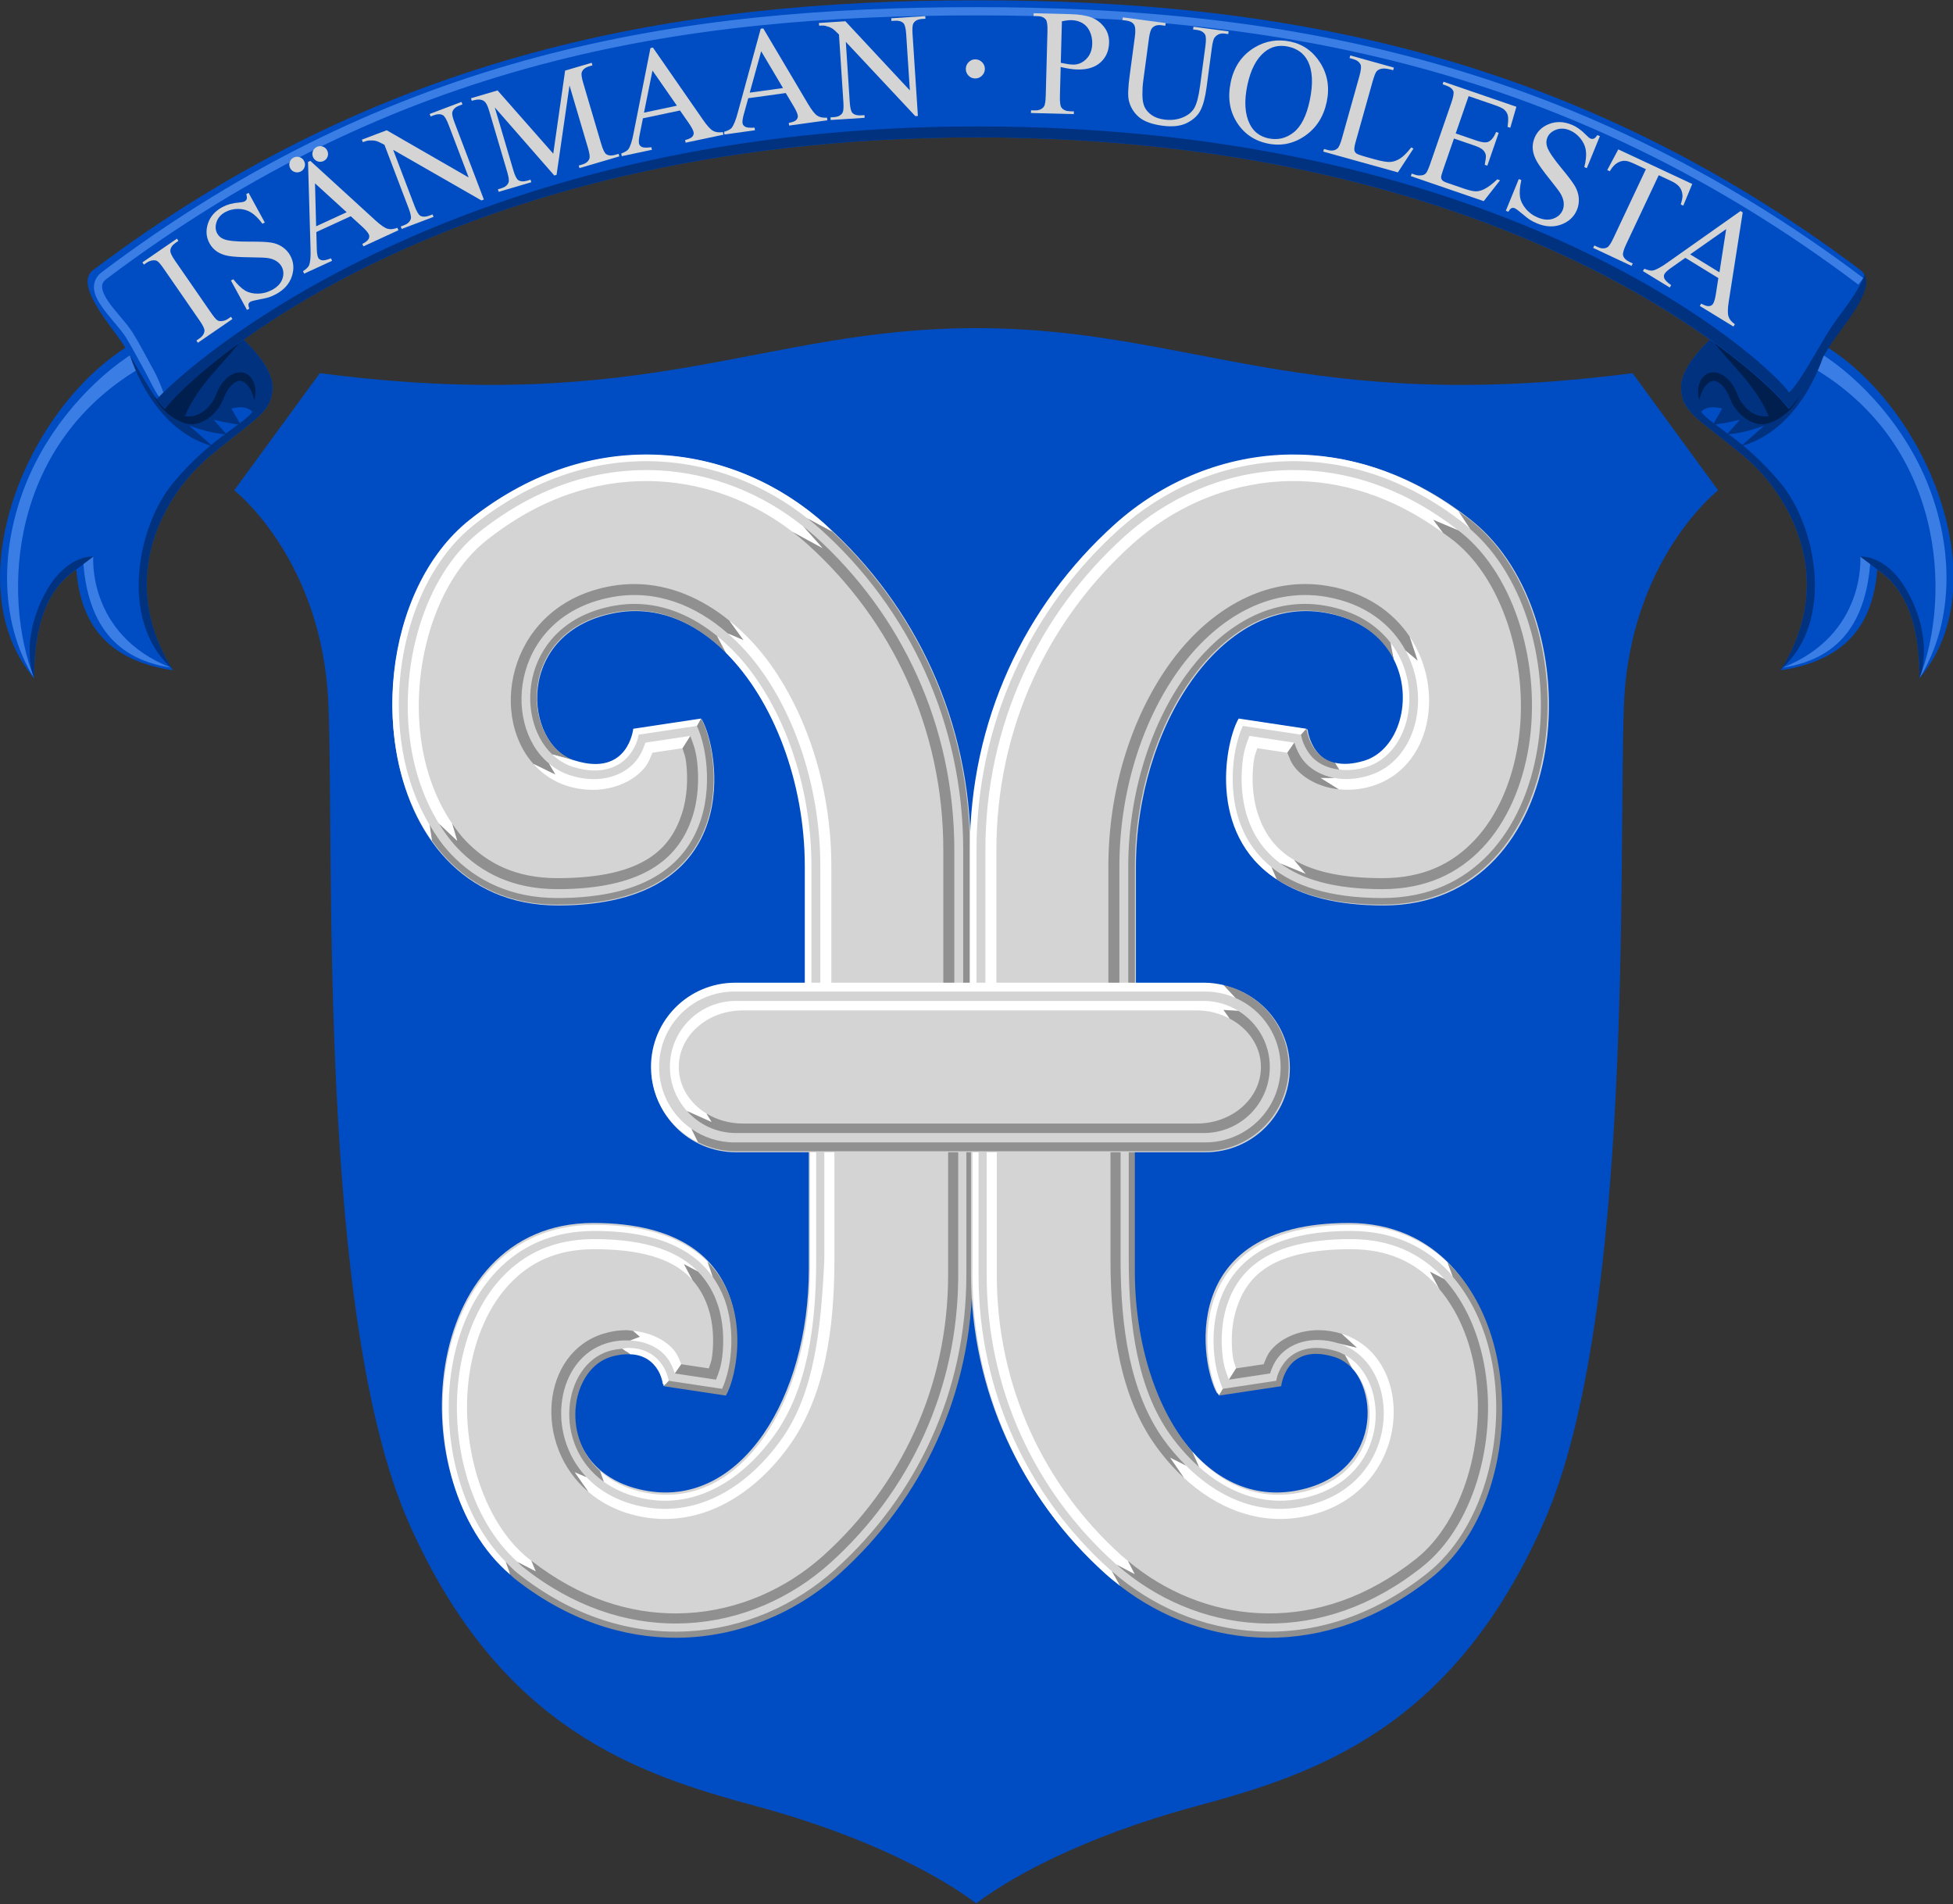
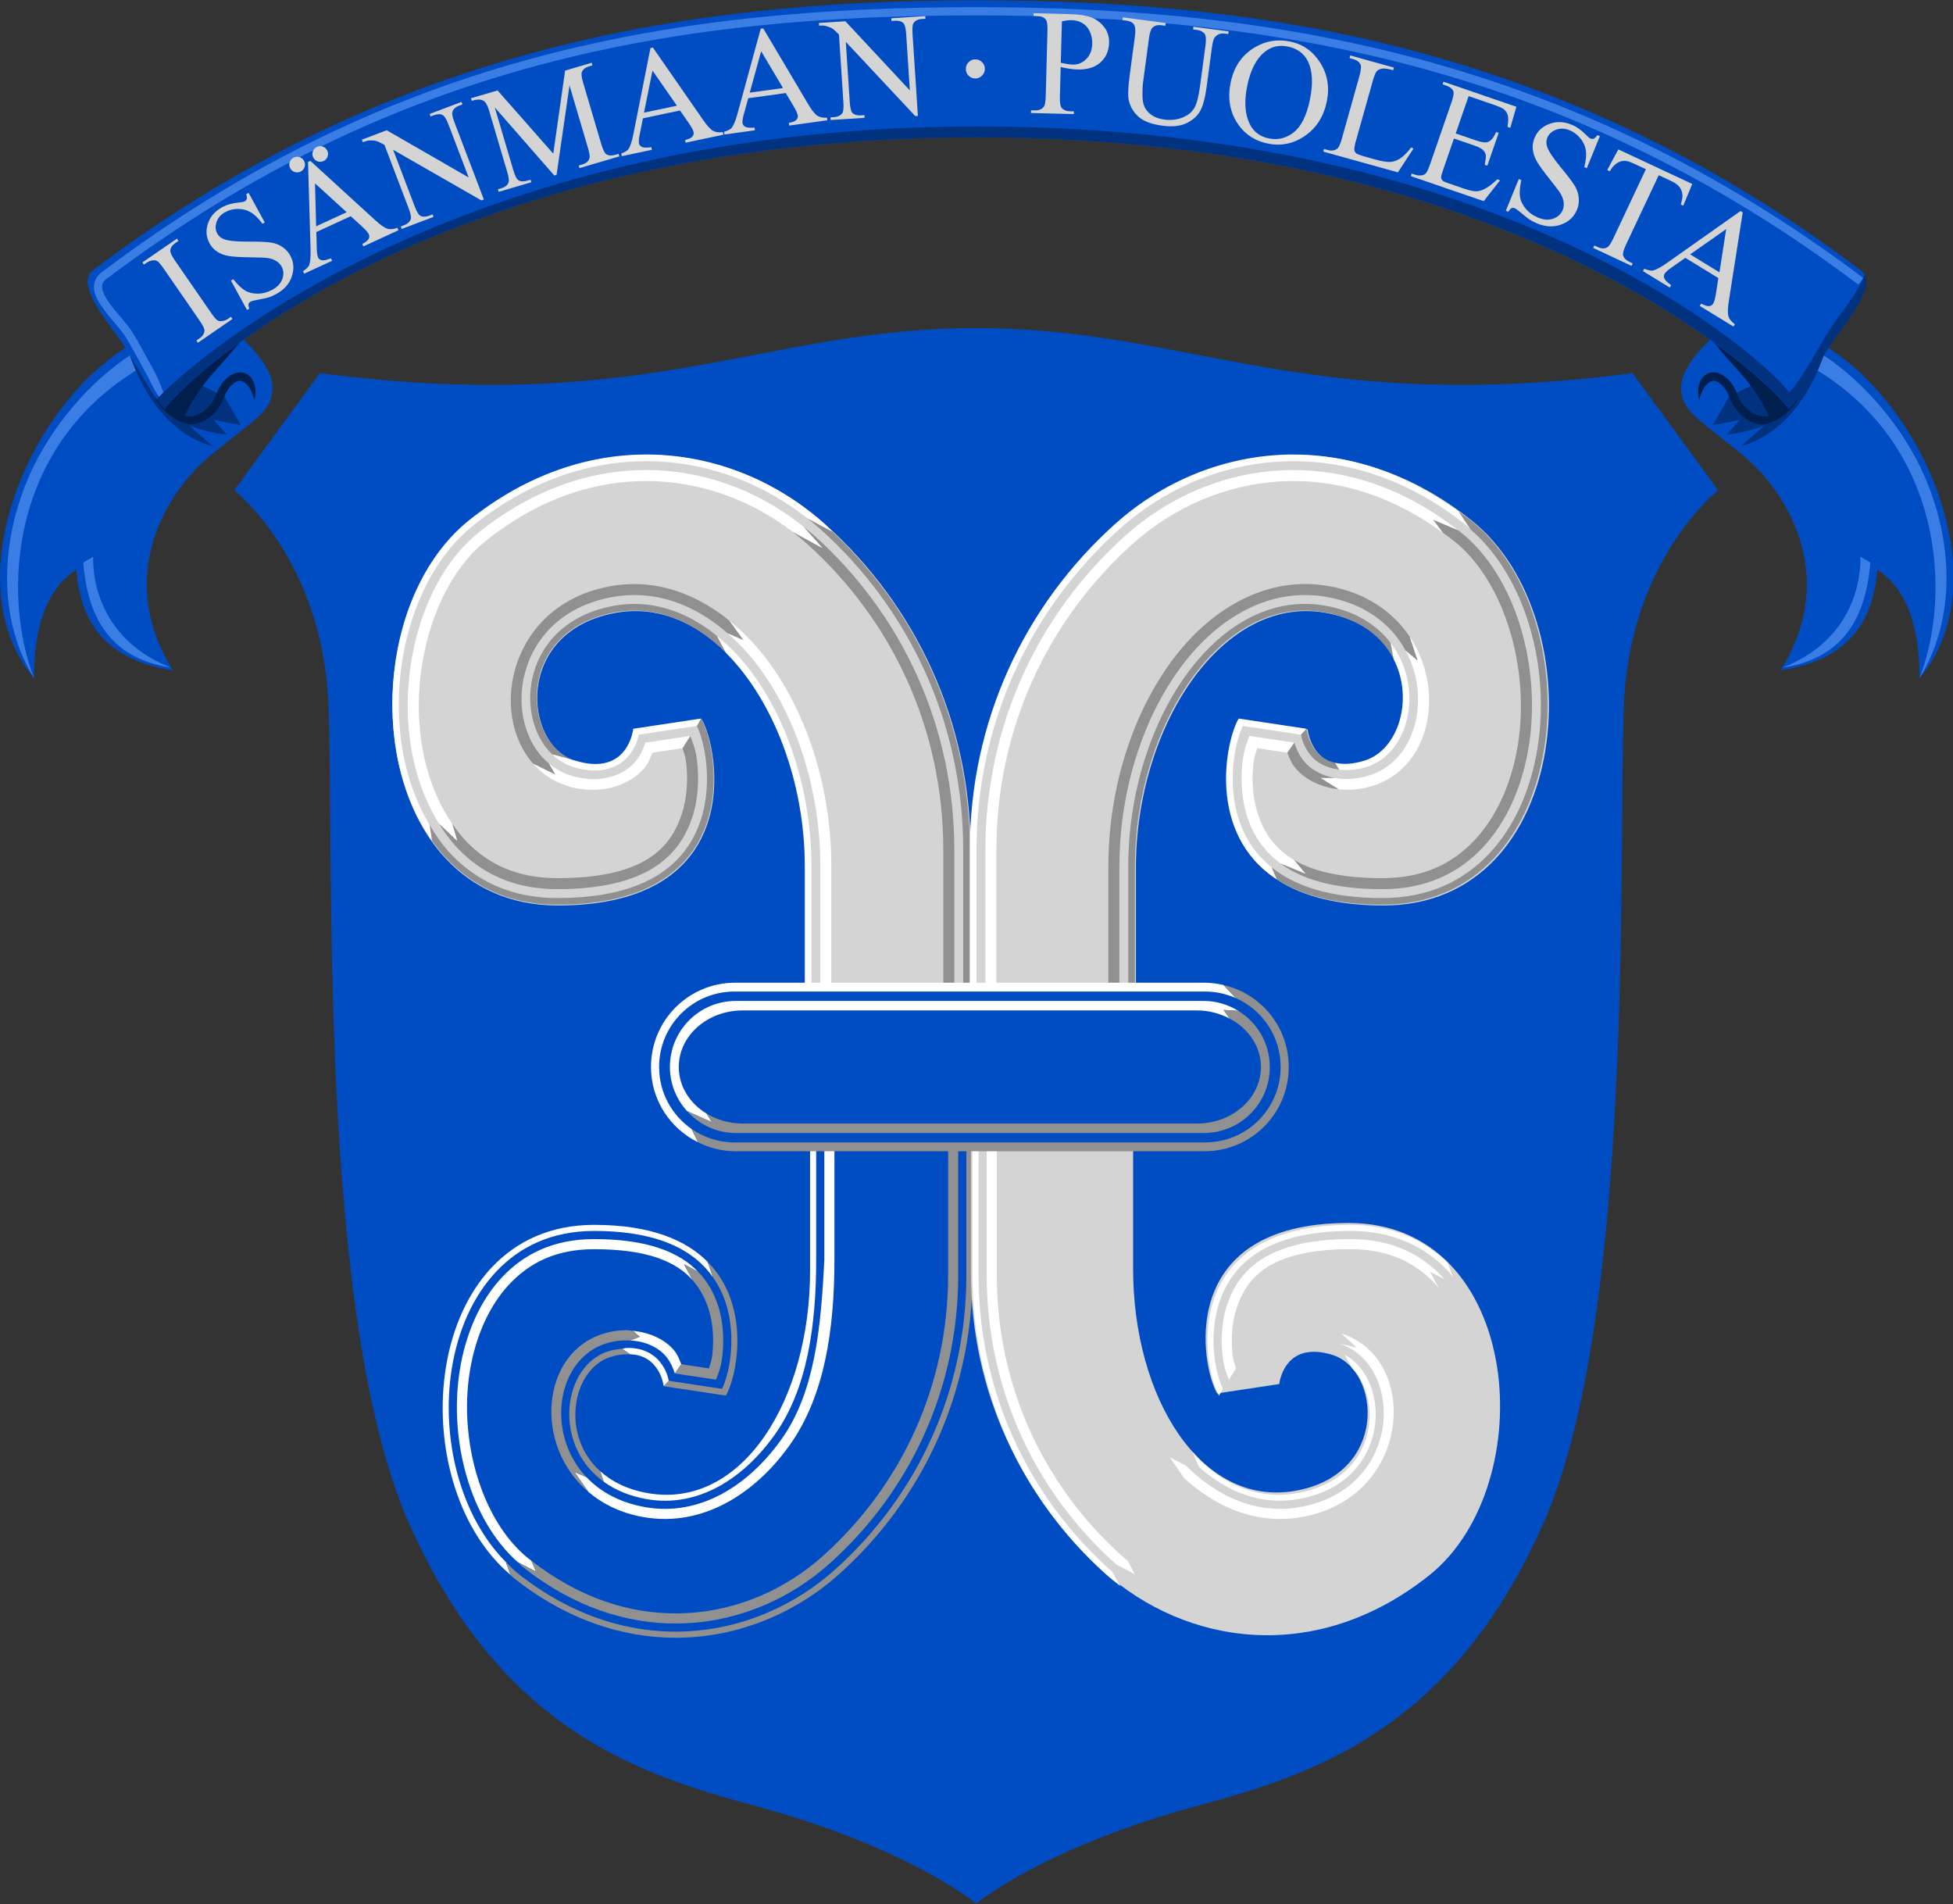
<svg xmlns="http://www.w3.org/2000/svg" xmlns:ns1="http://sodipodi.sourceforge.net/DTD/sodipodi-0.dtd" xmlns:ns2="http://www.inkscape.org/namespaces/inkscape" xmlns:xlink="http://www.w3.org/1999/xlink" width="711.752" height="693.811" viewBox="0 0 188.318 183.571" version="1.1" id="svg8" ns1:docname="paasikivi.svg" ns2:version="1.0 (4035a4fb49, 2020-05-01)">
  <rect x="0" y="0" width="188.318" height="183.571" fill="#333333" stroke="none" />
  <defs id="defs2" />
  <ns1:namedview ns2:snap-global="false" ns2:snap-smooth-nodes="true" ns2:lockguides="true" ns2:snap-others="false" id="base" pagecolor="#ffffff" bordercolor="#666666" borderopacity="1.0" ns2:pageopacity="0.0" ns2:pageshadow="2" ns2:zoom="0.4567468" ns2:cx="99.889512" ns2:cy="374.87117" ns2:document-units="px" ns2:current-layer="layer1" ns2:document-rotation="0" showgrid="false" units="px" ns2:window-width="1920" ns2:window-height="1017" ns2:window-x="-8" ns2:window-y="-8" ns2:window-maximized="1" ns2:showpageshadow="false" ns2:object-nodes="true" />
  <g ns2:label="Шар 1" ns2:groupmode="layer" id="layer1" transform="translate(8.505,11.441)">
    <g id="g1695" transform="matrix(0.905,0,0,0.905,1.847,1.968)" style="stroke-width:1.105">
      <g transform="translate(0.325)" id="g946" style="stroke-width:1.105" />
      <g style="stroke-width:2.339;stroke-miterlimit:4;stroke-dasharray:none" transform="matrix(0.375,0,0,0.375,-18.986,-62.363)" id="g3995">
        <g style="stroke-width:2.339;stroke-miterlimit:4;stroke-dasharray:none" id="g3927">
          <use style="stroke-width:2.339" height="100%" width="100%" transform="matrix(-1,0,0,1,595.31,0)" id="use2087" xlink:href="#g2065" y="0" x="0" />
          <g style="stroke-width:2.339" transform="rotate(-30,41.027,260.012)" id="g2065">
            <path ns1:nodetypes="cszccccc" id="path3929" d="m 98.542,244.784 c 0,0 7.281,16.466 2.938,23.55 -3.599,5.871 -8.327,5.017 -24.833,7.804 C 60.142,278.925 35.744,292.597 36.869,323.679 22.085,311.844 20.732,299.209 27.394,285.175 16.287,285.743 7.855,294.925 1.598,305.887 -4.966,270.288 41.439,235.476 76.679,237.605 Z" stroke-miterlimit="282" ns2:connector-curvature="0" style="fill:#004dc3;fill-opacity:1;stroke:none;stroke-width:2.339;stroke-miterlimit:4;stroke-dasharray:none" />
            <path style="fill:#3a7ee5;fill-opacity:1;stroke:none;stroke-width:2.339;stroke-miterlimit:4;stroke-dasharray:none" ns2:connector-curvature="0" stroke-miterlimit="282" d="M 75.321,239.958 C 61.554,239.781 43.615,244.9 29.414,255.216 12.79,267.293 0.938,286.096 1.598,305.887 5.309,281.233 28.782,243.908 73.886,244.644 Z M 36.725,322.696 C 22.639,311.42 23.765,297.786 30.113,284.415 l 3.292,3e-5 c 0,0 -12.545,18.292 3.321,38.281 z" id="path2139" ns1:nodetypes="csccccccc" />
            <path ns1:nodetypes="cccccccc" id="path2189" d="m 71.406,238.42 c 0,0 -6.162,22.353 7.046,35.74 l -2.785,-8.373 c 0,0 3.517,4.544 7.931,7.462 l -1.107,-5.445 c 0,0 3.321,3.211 5.933,5.089 l 0.019,-9.309 z" style="font-variation-settings:normal;opacity:1;vector-effect:none;fill:#003280;fill-opacity:1;fill-rule:evenodd;stroke:none;stroke-width:0.78;stroke-linecap:butt;stroke-linejoin:miter;stroke-miterlimit:4;stroke-dasharray:none;stroke-dashoffset:0;stroke-opacity:1;marker:none;marker-start:none;marker-mid:none;marker-end:none;stop-color:#000000;stop-opacity:1" />
-             <path ns1:nodetypes="cccccsccsccsscccs" transform="matrix(0.675,0.39,-0.39,0.675,113.518,257.812)" d="m -24.986,-4.865 -25.275,5.289 3.463,26.943 c 0,0 7.801,8.416 18.885,2.258 11.084,-6.158 13.957,-1.436 13.957,-1.436 -4.14,5.175 -15.677,9.942 -28.865,25.85 -13.189,15.908 -19.577,50 -0.859,67.26 l 0.789,1 C -64.071,88.501 -45.741,57.673 -29.197,43.994 -12.653,30.315 -6.855,28.233 -6.623,19.404 -6.343,8.752 -24.986,-4.865 -24.986,-4.865 Z M -72.414,80.896 c -2.262,0.014 -11.746,1.052 -18.719,16.805 -7.265,16.413 -2.338,27.453 -2.338,27.453 -0.08,-16.186 3.396,-31.791 15.367,-39.543 l 6.188,-4.699 c 0,0 -0.175,-0.018 -0.498,-0.016 z" style="font-variation-settings:normal;opacity:1;vector-effect:none;fill:#003280;fill-opacity:1;fill-rule:evenodd;stroke:none;stroke-width:1;stroke-linecap:butt;stroke-linejoin:miter;stroke-miterlimit:4;stroke-dasharray:none;stroke-dashoffset:0;stroke-opacity:1;marker:none;marker-start:none;marker-mid:none;marker-end:none;stop-color:#000000;stop-opacity:1" id="path2175" />
            <path ns1:nodetypes="ccccccccccc" d="m 71.191,253.871 c -0.386,5.199 2.784,11.252 6.177,12.389 3.824,1.259 8.108,-0.107 11.074,-2.675 1.537,-1.111 3.415,-2.113 5.372,-1.876 1.594,0.224 2.758,2.837 1.481,7.053 3.424,-3.561 2.773,-7.302 0.776,-8.638 -2.275,-1.503 -5.237,-0.799 -7.446,0.483 -1.608,0.885 -2.856,2.331 -4.617,2.953 -2.571,1.125 -5.905,1.209 -8.09,-0.769 8.332,-6.077 16.358,-7.067 24.537,-10.601 z" style="color:#000000;font-style:normal;font-variant:normal;font-weight:normal;font-stretch:normal;font-size:medium;line-height:normal;font-family:sans-serif;font-variant-ligatures:normal;font-variant-position:normal;font-variant-caps:normal;font-variant-numeric:normal;font-variant-alternates:normal;font-variant-east-asian:normal;font-feature-settings:normal;font-variation-settings:normal;text-indent:0;text-align:start;text-decoration:none;text-decoration-line:none;text-decoration-style:solid;text-decoration-color:#000000;letter-spacing:normal;word-spacing:normal;text-transform:none;writing-mode:lr-tb;direction:ltr;text-orientation:mixed;dominant-baseline:auto;baseline-shift:baseline;text-anchor:start;white-space:normal;shape-padding:0;shape-margin:0;inline-size:0;clip-rule:nonzero;display:inline;overflow:visible;visibility:visible;opacity:1;isolation:auto;mix-blend-mode:normal;color-interpolation:sRGB;color-interpolation-filters:linearRGB;solid-color:#000000;solid-opacity:1;vector-effect:none;fill:#001f4e;fill-opacity:1;fill-rule:nonzero;stroke:none;stroke-width:2.339;stroke-linecap:butt;stroke-linejoin:miter;stroke-miterlimit:4;stroke-dasharray:none;stroke-dashoffset:0;stroke-opacity:1;color-rendering:auto;image-rendering:auto;shape-rendering:auto;text-rendering:auto;enable-background:accumulate;stop-color:#000000;stop-opacity:1" id="path2102" />
          </g>
          <path style="fill:#004dc3;fill-opacity:1;stroke:none;stroke-width:2.339;stroke-miterlimit:4;stroke-dasharray:none" ns2:connector-curvature="0" stroke-miterlimit="282" d="m 548.838,203.601 c 5.296,4.248 -5.402,15.919 -8.727,21.125 -3.324,5.207 -9.147,16.218 -11.792,18.201 -5.748,-8.392 -77.26,-77.112 -230.664,-77.112 -153.404,0 -224.916,68.72 -230.664,77.112 C 64.346,240.943 58.523,229.932 55.199,224.726 51.875,219.519 41.176,207.849 46.472,203.601 129.399,141.095 213.252,126.874 297.655,126.874 c 84.403,0 168.256,14.221 251.183,76.727 z" id="path2116" ns1:nodetypes="czczczczc" />
          <path ns1:nodetypes="ssssscsccscccscsscs" id="path876" d="m 63.934,232.23 c -2.192,-3.973 -4.468,-8.356 -6.189,-11.053 -1.792,-2.807 -4.898,-5.879 -6.836,-8.713 -0.969,-1.417 -1.613,-2.753 -1.738,-3.783 -0.125,-1.03 0.085,-1.749 1.154,-2.607 5e-4,-4e-4 -5.01e-4,-0.002 0,-0.002 82.685,-62.312 163.054,-74.91 247.33,-74.91 84.272,0 167.787,14.164 250.479,76.492 l 1.408,-1.869 C 466.38,143.103 382.189,128.822 297.654,128.822 c -84.52,0 -165.611,12.725 -248.768,75.404 l -0.014,0.01 -0.014,0.012 c -1.578,1.266 -2.215,3.039 -2.012,4.715 0.203,1.676 1.06,3.259 2.129,4.822 2.138,3.127 5.265,6.253 6.797,8.652 1.603,2.51 3.9,6.915 6.111,10.924 1.106,2.005 3.326,7.084 5.307,8.015 0.041,-2.109 -2.162,-7.159 -3.258,-9.146 z" style="color:#000000;font-style:normal;font-variant:normal;font-weight:normal;font-stretch:normal;font-size:medium;line-height:normal;font-family:sans-serif;font-variant-ligatures:normal;font-variant-position:normal;font-variant-caps:normal;font-variant-numeric:normal;font-variant-alternates:normal;font-variant-east-asian:normal;font-feature-settings:normal;font-variation-settings:normal;text-indent:0;text-align:start;text-decoration:none;text-decoration-line:none;text-decoration-style:solid;text-decoration-color:#000000;letter-spacing:normal;word-spacing:normal;text-transform:none;writing-mode:lr-tb;direction:ltr;text-orientation:mixed;dominant-baseline:auto;baseline-shift:baseline;text-anchor:start;white-space:normal;shape-padding:0;shape-margin:0;inline-size:0;clip-rule:nonzero;display:inline;overflow:visible;visibility:visible;opacity:1;isolation:auto;mix-blend-mode:normal;color-interpolation:sRGB;color-interpolation-filters:linearRGB;solid-color:#000000;solid-opacity:1;vector-effect:none;fill:#3a7ee5;fill-opacity:1;fill-rule:nonzero;stroke:none;stroke-width:2.339;stroke-linecap:butt;stroke-linejoin:miter;stroke-miterlimit:4;stroke-dasharray:none;stroke-dashoffset:0;stroke-opacity:1;color-rendering:auto;image-rendering:auto;shape-rendering:auto;text-rendering:auto;enable-background:accumulate;stop-color:#000000;stop-opacity:1" />
          <path transform="matrix(0.78,0,0,0.78,102.706,221.861)" d="m 250,-75.842 c -181.824,0 -279.867,79.438 -298.793,99.355 1.159,1.64 2.192,2.901 2.992,3.502 7.371,-10.762 99.076,-98.889 295.801,-98.889 196.724,0 288.432,88.127 295.803,98.889 3.392,-2.544 10.858,-16.665 15.121,-23.342 3.925,-6.148 15.855,-19.317 12.422,-25.619 -2.181,6.622 -9.508,15.056 -12.422,19.619 C 556.661,4.351 549.195,18.472 545.803,21.016 538.432,10.254 445.724,-75.842 250,-75.842 Z" style="fill:#003280;fill-opacity:1;stroke:none;stroke-width:3;stroke-miterlimit:4;stroke-dasharray:none" id="path878" />
        </g>
      </g>
      <path ns1:nodetypes="cczzscszzcczc" id="path2891" d="M 22.638,24.939 13.519,37.417 c 0,0 9.418,7.345 10.037,22.829 0.619,15.485 -1.187,65.13 8.558,87.163 9.745,22.032 24.432,26.792 36.987,30.185 12.556,3.393 20.133,7.835 23.471,10.365 3.337,-2.53 10.915,-6.972 23.471,-10.365 12.556,-3.393 27.242,-8.153 36.987,-30.185 9.745,-22.032 7.94,-71.678 8.558,-87.163 0.619,-15.485 10.037,-22.829 10.037,-22.829 L 162.507,24.939 c -35.14,4.56 -47.051,-4.799 -69.935,-4.799 -22.884,0 -34.795,9.359 -69.935,4.799 z" style="font-variation-settings:normal;opacity:1;vector-effect:none;fill:#004dc3;fill-opacity:1;fill-rule:evenodd;stroke:none;stroke-width:0.292;stroke-linecap:butt;stroke-linejoin:miter;stroke-miterlimit:4;stroke-dasharray:none;stroke-dashoffset:0;stroke-opacity:1;marker:none;marker-start:none;marker-mid:none;marker-end:none;stop-color:#000000;stop-opacity:1" />
      <g id="g3174">
        <g id="g2951">
          <path ns1:nodetypes="cszsccszsscc" id="path2893" d="M 74.387,90.526 V 77.586 c 0,-15.01 -9.164,-29.021 -20.115,-27.132 -10.951,1.889 -10.014,14.097 -4.36,15.837 5.654,1.74 6.181,-3.4 6.181,-3.4 l 7.228,-1.088 c 1.813,3.021 4.998,19.853 -15.328,19.846 -20.322,-0.007 -22.53,-30.548 -9.358,-41.032 13.172,-10.484 28.314,-8.158 37.912,0.48 9.598,8.638 15.442,20.978 15.442,34.724 v 14.706 z" style="font-variation-settings:normal;opacity:1;vector-effect:none;fill:#d4d4d4;fill-opacity:1;fill-rule:evenodd;stroke:none;stroke-width:0.292;stroke-linecap:butt;stroke-linejoin:miter;stroke-miterlimit:4;stroke-dasharray:none;stroke-dashoffset:0;stroke-opacity:1;marker:none;marker-start:none;marker-mid:none;marker-end:none;stop-color:#000000;stop-opacity:1" />
          <path id="path2927" style="font-variation-settings:normal;opacity:1;vector-effect:none;fill:#909090;fill-opacity:1;fill-rule:evenodd;stroke:none;stroke-width:1;stroke-linecap:butt;stroke-linejoin:miter;stroke-miterlimit:4;stroke-dasharray:none;stroke-dashoffset:0;stroke-opacity:1;marker:none;marker-start:none;marker-mid:none;marker-end:none;stop-color:#000000;stop-opacity:1" d="m 294.441,188.975 c 1.693,1.335 3.375,2.684 4.979,4.127 32.35,29.115 52.033,70.664 52.033,117.01 v 50.318 h 2.426 v -50.318 c 0,-45.699 -18.985,-86.754 -50.18,-116.164 z m -1.426,3.02 7.068,7.926 -11.025,-5.992 c 1.891,1.452 3.735,2.969 5.51,4.566 30.885,27.797 49.627,67.327 49.627,111.617 v 50.453 h 4.016 v -50.453 c 0,-45.428 -19.261,-86.077 -50.957,-114.604 -1.365,-1.229 -2.806,-2.366 -4.238,-3.514 z m -61.014,21.08 c -2.895,-0.038 -5.838,0.189 -8.82,0.703 -37.193,6.417 -45.194,46.387 -28.549,64.92 l 8.076,3.934 -2.375,-4.053 c -17.721,-14.663 -13.272,-54.494 23.529,-60.844 15.46,-2.667 29.878,2.971 41.74,13.385 l 5.744,2.463 -5.189,-7.137 c -9.964,-8.091 -21.609,-13.208 -34.156,-13.371 z m -0.033,7.248 c -2.486,-0.029 -5.007,0.167 -7.559,0.607 -34.025,5.871 -37.241,40.677 -22.926,54.289 l 8.424,2.287 c -19.347,-5.953 -22.55,-47.722 14.92,-54.188 14.882,-2.568 28.756,3.537 40.127,14.939 l -3.309,-6.227 c -8.824,-7.211 -18.907,-11.582 -29.678,-11.709 z m 23.818,41.824 -1.518,2.682 c 1.172,2.496 2.639,6.891 3.309,12.578 0.775,6.577 0.54,14.412 -1.912,21.818 -4.904,14.813 -18.222,28.414 -52.326,28.402 -16.775,-0.006 -29.542,-6.225 -38.908,-16.145 -2.955,-3.129 -5.44,-6.742 -7.705,-10.547 l 0.865,5.762 c 9.961,13.961 25.045,23.346 45.748,23.354 69.549,0.025 58.649,-57.568 52.447,-67.904 z m -3.936,6.332 -2.848,4.482 c 0.593,1.994 1.047,2.557 1.369,5.293 0.678,5.753 0.424,12.592 -1.596,18.693 -4.04,12.203 -13.33,23.435 -45.432,23.424 -14.959,-0.005 -25.518,-5.264 -33.641,-13.867 -1.735,-1.838 -3.282,-3.926 -4.768,-6.084 l 1.875,6.305 -6.703,-6.34 c 1.994,3.203 4.174,6.222 6.676,8.871 8.811,9.332 20.591,15.125 36.555,15.131 33.21,0.012 44.728,-12.536 49.246,-26.184 2.259,-6.824 2.503,-14.207 1.771,-20.416 -0.535,-4.542 -1.615,-6.983 -2.506,-9.309 z" transform="matrix(0.292,0,0,0.292,-11.436,-14.812)" />
          <path id="path3042" style="font-variation-settings:normal;opacity:1;vector-effect:none;fill:#ffffff;fill-opacity:1;fill-rule:evenodd;stroke:none;stroke-width:1;stroke-linecap:butt;stroke-linejoin:miter;stroke-miterlimit:4;stroke-dasharray:none;stroke-dashoffset:0;stroke-opacity:1;marker:none;marker-start:none;marker-mid:none;marker-end:none;stop-color:#000000;stop-opacity:1" d="m 236.496,165.812 c -21.441,-0.156 -44.049,7.029 -65.176,23.844 -31.651,25.192 -37.223,84.111 -13.729,117.041 l -0.865,-5.762 c -4.914,-8.256 -8.326,-17.805 -9.977,-28.02 -4.823,-29.845 4.498,-64.178 26.082,-81.357 22.112,-17.599 45.706,-24.358 67.811,-23.189 19.893,1.052 38.571,8.599 53.799,20.605 l 9.258,4.973 c -0.911,-0.859 -1.724,-1.81 -2.656,-2.648 -17.447,-15.702 -40.247,-25.309 -64.547,-25.486 z m -0.041,5.668 c -20.147,-0.155 -41.405,6.539 -61.605,22.617 -20.316,16.17 -29.558,49.473 -24.9,78.297 1.668,10.32 5.132,19.912 10.16,27.99 l 6.703,6.34 -1.875,-6.305 c -5.468,-7.946 -9.272,-17.832 -11.023,-28.668 -4.453,-27.558 4.691,-59.594 23.436,-74.514 19.545,-15.556 39.844,-21.897 59.074,-21.742 1.282,0.01 2.56,0.05 3.832,0.117 17.921,0.948 34.863,7.608 48.803,18.314 l 11.025,5.992 -7.068,-7.926 c -14.834,-11.885 -33.102,-19.362 -52.547,-20.391 -1.333,-0.07 -2.671,-0.113 -4.014,-0.123 z m 29.703,54.965 5.189,7.137 -5.744,-2.463 c 4.488,3.94 8.642,8.505 12.303,13.648 13.335,18.738 21.412,44.551 21.412,71.385 v 44.412 h 4.018 v -44.412 c 0,-27.651 -8.25,-54.165 -22.16,-73.711 -4.346,-6.107 -9.445,-11.471 -15.018,-15.996 z m -4.512,5.586 3.309,6.227 c 17.259,17.306 28.697,46.933 28.697,77.895 v 44.277 h 2.426 v -44.277 c 0,-26.174 -7.939,-51.423 -20.811,-69.508 -4.041,-5.678 -8.651,-10.552 -13.621,-14.613 z m -5.859,30.115 -24.73,3.725 c 0,0 -1.802,17.588 -21.148,11.635 l -8.424,-2.287 c 2.186,2.079 4.751,3.695 7.709,4.605 10.336,3.18 17.081,-0.102 20.457,-4.402 2.319,-2.953 3.055,-5.631 3.414,-7.398 l 21.205,-3.195 z m -3.936,6.332 -16.361,2.459 c -0.657,1.964 -1.521,4.226 -3.293,6.482 -4.055,5.164 -12.733,8.958 -23.953,5.506 -3.009,-0.926 -5.621,-2.454 -7.91,-4.348 l 2.375,4.053 -8.076,-3.934 c 3.246,3.614 7.334,6.497 12.43,8.064 12.316,3.789 23.394,-0.629 28.289,-6.863 1.46,-1.86 1.912,-3.519 2.686,-5.285 l 10.967,-1.652 z" transform="matrix(0.292,0,0,0.292,-11.436,-14.812)" />
        </g>
        <g id="g2947">
          <path style="font-variation-settings:normal;opacity:1;vector-effect:none;fill:#d4d4d4;fill-opacity:1;fill-rule:evenodd;stroke:none;stroke-width:0.292;stroke-linecap:butt;stroke-linejoin:miter;stroke-miterlimit:4;stroke-dasharray:none;stroke-dashoffset:0;stroke-opacity:1;marker:none;marker-start:none;marker-mid:none;marker-end:none;stop-color:#000000;stop-opacity:1" d="M 109.59,90.526 V 77.586 c 0,-15.01 9.164,-29.021 20.115,-27.132 10.951,1.889 10.014,14.097 4.36,15.837 -5.654,1.74 -6.181,-3.4 -6.181,-3.4 l -7.228,-1.088 c -1.813,3.021 -4.998,19.853 15.328,19.846 20.322,-0.007 22.53,-30.548 9.358,-41.032 -13.172,-10.484 -28.314,-8.158 -37.912,0.48 -9.598,8.638 -15.442,20.978 -15.442,34.724 v 14.706 z" id="path2941" ns1:nodetypes="cszsccszsscc" />
          <path id="path2943" style="font-variation-settings:normal;opacity:1;vector-effect:none;fill:#ffffff;fill-opacity:1;fill-rule:evenodd;stroke:none;stroke-width:1;stroke-linecap:butt;stroke-linejoin:miter;stroke-miterlimit:4;stroke-dasharray:none;stroke-dashoffset:0;stroke-opacity:1;marker:none;marker-start:none;marker-mid:none;marker-end:none;stop-color:#000000;stop-opacity:1" d="m 471.262,165.812 c -24.299,0.177 -47.1,9.784 -64.547,25.486 -32.841,29.557 -52.836,71.778 -52.836,118.812 v 50.318 h 2.426 v -50.318 c 0,-46.346 19.683,-87.894 52.033,-117.01 16.029,-14.426 36.673,-23.563 58.777,-24.732 22.104,-1.169 45.699,5.59 67.811,23.189 0.574,0.457 1.043,1.052 1.6,1.533 l -4.309,-6.531 C 512.313,172.035 491.286,165.666 471.262,165.812 Z m 0.041,5.668 c -1.343,0.01 -2.681,0.053 -4.014,0.123 -21.322,1.128 -41.278,9.948 -56.785,23.904 -31.696,28.526 -50.957,69.176 -50.957,114.604 v 50.453 h 4.016 v -50.453 c 0,-44.29 18.742,-83.82 49.627,-111.617 14.86,-13.374 33.96,-21.805 54.312,-22.881 1.272,-0.067 2.55,-0.107 3.832,-0.117 17.972,-0.145 36.871,5.491 55.223,18.914 l -3.564,-4.754 9.064,3.816 C 512.109,177.877 491.168,171.327 471.303,171.48 Z m 43.023,60.736 2.918,8.754 -4.395,-3.691 c 9.51,17.393 3.796,40.375 -13.336,45.646 -4.717,1.451 -8.948,1.572 -12.611,0.898 l -5.098,-0.023 6.639,4.15 c 3.798,0.412 7.938,0.138 12.252,-1.189 21.451,-6.6 26.793,-34.953 13.631,-54.545 z m -6.951,2.262 1.084,5.893 c 7.556,14.56 1.877,33.293 -10.609,37.135 -4.502,1.385 -7.973,1.411 -10.773,0.766 l 1.564,2.488 c 2.87,0.331 6.064,0.252 9.924,-0.936 15.926,-4.9 21.245,-29.283 8.811,-45.346 z m -55.404,27.668 c -4.645,7.741 -11.913,41.981 13.938,58.68 l -1.945,-4.434 c -6.047,-4.899 -9.792,-10.888 -11.871,-17.168 -2.452,-7.407 -2.687,-15.242 -1.912,-21.818 0.67,-5.687 2.137,-10.082 3.309,-12.578 l 21.205,3.195 2.008,-2.152 z m 3.936,6.332 c -0.891,2.326 -1.971,4.766 -2.506,9.309 -0.731,6.209 -0.488,13.592 1.771,20.416 2.061,6.226 5.723,12.159 12.094,16.84 l 9.201,3.787 -4.242,-5.059 c -7.485,-4.381 -11.133,-10.447 -13.244,-16.824 -2.02,-6.101 -2.273,-12.94 -1.596,-18.693 0.322,-2.736 0.776,-3.299 1.369,-5.293 l 10.967,1.652 2.547,-3.676 z" transform="matrix(0.292,0,0,0.292,-11.436,-14.812)" />
          <path id="path3061" style="font-variation-settings:normal;opacity:1;vector-effect:none;fill:#909090;fill-opacity:1;fill-rule:evenodd;stroke:none;stroke-width:1;stroke-linecap:butt;stroke-linejoin:miter;stroke-miterlimit:4;stroke-dasharray:none;stroke-dashoffset:0;stroke-opacity:1;marker:none;marker-start:none;marker-mid:none;marker-end:none;stop-color:#000000;stop-opacity:1" d="m 532.217,186.561 4.309,6.531 c 20.374,17.596 29.177,50.773 24.482,79.824 -2.411,14.923 -8.316,28.647 -17.682,38.566 -9.366,9.92 -22.133,16.139 -38.908,16.145 -19.645,0.007 -32.239,-4.577 -40.455,-11.234 l 1.945,4.434 c 8.667,5.599 21.047,9.231 38.51,9.225 69.534,-0.025 77.09,-104.522 32.02,-140.395 -1.396,-1.111 -2.813,-2.068 -4.221,-3.096 z m -9.225,3.096 3.564,4.754 c 1.284,0.939 2.573,1.811 3.852,2.828 18.745,14.919 27.889,46.955 23.436,74.514 -2.227,13.779 -7.668,26.149 -15.791,34.752 -8.123,8.603 -18.682,13.862 -33.641,13.867 -15.327,0.005 -25.349,-2.597 -32.188,-6.6 l 4.242,5.059 -9.201,-3.787 c 7.593,5.578 19.094,9.35 37.152,9.344 15.964,-0.006 27.744,-5.799 36.555,-15.131 8.811,-9.332 14.507,-22.449 16.836,-36.861 4.658,-28.824 -4.584,-62.127 -24.9,-78.297 -0.282,-0.225 -0.569,-0.404 -0.852,-0.625 z m -46.979,23.404 c -19.697,0.103 -37.26,12.278 -49.432,29.381 -13.911,19.546 -22.16,46.06 -22.16,73.711 v 44.412 h 4.018 v -44.412 c 0,-26.834 8.077,-52.647 21.412,-71.385 13.335,-18.738 32.734,-30.71 54.043,-27.033 14.487,2.5 23.865,10.236 28.955,19.545 l 4.395,3.691 -2.918,-8.754 c -5.998,-8.928 -15.836,-16.039 -29.75,-18.439 -2.892,-0.499 -5.749,-0.731 -8.562,-0.717 z m -0.019,7.25 c -16.94,0.07 -32.242,10.509 -43.504,26.334 -12.871,18.085 -20.811,43.333 -20.811,69.508 v 44.277 h 2.426 v -44.277 c 0,-51.36 31.354,-99.299 68.824,-92.834 13.288,2.293 21.378,9.052 25.529,17.053 l -1.084,-5.893 c -4.998,-6.456 -12.782,-11.609 -24.027,-13.549 -2.48,-0.428 -4.934,-0.629 -7.354,-0.619 z m 0.707,45.561 -2.008,2.152 c 0.36,1.768 1.095,4.445 3.414,7.398 2.116,2.695 5.718,4.782 10.533,5.338 l -1.564,-2.488 c -9.234,-2.129 -10.375,-12.4 -10.375,-12.4 z m -4.434,5.066 -2.547,3.676 c 0.774,1.766 1.226,3.426 2.686,5.285 3.18,4.051 8.992,7.289 16.037,8.053 l -6.639,-4.15 5.098,0.023 c -5.052,-0.928 -8.992,-3.411 -11.342,-6.404 -1.772,-2.257 -2.636,-4.518 -3.293,-6.482 z" transform="matrix(0.292,0,0,0.292,-11.436,-14.812)" />
        </g>
        <g id="g2957" transform="matrix(0.915,0,0,-0.915,7.846,190.182)">
-           <path style="font-variation-settings:normal;opacity:1;vector-effect:none;fill:#d4d4d4;fill-opacity:1;fill-rule:evenodd;stroke:none;stroke-width:0.292;stroke-linecap:butt;stroke-linejoin:miter;stroke-miterlimit:4;stroke-dasharray:none;stroke-dashoffset:0;stroke-opacity:1;marker:none;marker-start:none;marker-mid:none;marker-end:none;stop-color:#000000;stop-opacity:1" d="M 73.109,90.526 V 76.308 c 0,-15.01 -7.886,-27.743 -18.837,-25.853 -10.951,1.889 -10.014,14.097 -4.36,15.837 5.654,1.74 6.181,-3.4 6.181,-3.4 l 7.228,-1.088 c 1.813,3.021 4.998,19.853 -15.328,19.846 -20.322,-0.007 -22.53,-30.548 -9.358,-41.032 13.172,-10.484 28.314,-8.158 37.912,0.48 9.598,8.638 15.442,20.978 15.442,34.724 v 14.706 z" id="path2953" ns1:nodetypes="cszsccszsscc" />
          <path id="path2955" style="font-variation-settings:normal;opacity:1;vector-effect:none;fill:#ffffff;fill-opacity:1;fill-rule:evenodd;stroke:none;stroke-width:0.915;stroke-linecap:butt;stroke-linejoin:miter;stroke-miterlimit:4;stroke-dasharray:none;stroke-dashoffset:0;stroke-opacity:1;marker:none;marker-start:none;marker-mid:none;marker-end:none;stop-color:#000000;stop-opacity:1" d="m 299.973,417.967 v 40.625 c -1.207,24.515 -3.388,48.156 -15.586,65.295 -12.198,17.139 -29.942,28.09 -49.434,24.727 -9.442,-1.629 -16.549,-5.677 -21.545,-10.947 l -4.312,-1.816 5.041,7.201 c 5.2,4.394 11.853,7.745 20.193,9.184 21.159,3.651 40.323,-8.342 53.047,-26.221 12.724,-17.879 16.27,-42.13 16.27,-67.422 v -40.625 z m -5.184,0.123 v 44.502 c 0,46.979 -24.679,86.828 -58.953,80.914 -7.615,-1.314 -13.3,-4.274 -17.488,-8.062 l 1.375,3.908 c 4.131,2.962 9.307,5.232 15.73,6.34 18.146,3.131 34.746,-6.979 46.52,-23.521 11.773,-16.543 15.035,-39.636 15.035,-63.578 v -40.502 z m -78.609,27.789 c -62.973,0.022 -70.296,93.628 -30.424,127.332 l -1.695,-4.693 c -16.634,-16.623 -23.716,-45.171 -19.643,-70.379 2.206,-13.65 7.607,-26.202 16.174,-35.275 8.567,-9.073 20.244,-14.762 35.588,-14.768 23.888,-0.008 36.575,7.302 43.246,16.803 l -1.936,-5.58 c -7.802,-7.842 -20.62,-13.447 -41.311,-13.439 z m 0,5.18 c -14.602,0.005 -25.376,5.304 -33.436,13.84 -8.059,8.536 -13.27,20.536 -15.4,33.719 -4.118,25.482 3.736,54.655 21.037,69.943 l 6.611,3.42 -1.633,-3.92 c -0.316,-0.246 -0.635,-0.448 -0.951,-0.699 -17.146,-13.647 -25.511,-42.951 -21.438,-68.158 2.037,-12.604 7.014,-23.918 14.443,-31.787 7.43,-7.869 17.089,-12.679 30.771,-12.684 19.923,-0.007 30.129,4.764 35.857,11.291 l -3.137,-5.84 5.059,2.674 c -6.656,-6.874 -17.944,-11.806 -37.785,-11.799 z m 14.156,33.389 2.51,2.15 -3.568,1.348 c 6.014,0.273 10.724,2.795 13.299,6.074 1.621,2.064 2.411,4.133 3.012,5.93 l 2.33,-3.363 c -0.708,-1.615 -1.122,-3.133 -2.457,-4.834 -2.97,-3.783 -8.498,-6.69 -15.125,-7.305 z m -1.244,6.215 c -0.353,-0.008 -0.711,-0.005 -1.078,0.008 -0.481,0.016 -1.088,0.231 -1.594,0.283 l 2.898,2.008 c 10.924,0.36 12.215,11.623 12.215,11.623 l 1.836,-1.969 c -0.329,-1.617 -1.002,-4.066 -3.123,-6.768 -2.171,-2.766 -5.866,-5.072 -11.154,-5.186 z" transform="matrix(0.32,0,0,-0.32,-21.08,224.111)" />
          <path id="path3019" style="font-variation-settings:normal;opacity:1;vector-effect:none;fill:#909090;fill-opacity:1;fill-rule:evenodd;stroke:none;stroke-width:0.915;stroke-linecap:butt;stroke-linejoin:miter;stroke-miterlimit:4;stroke-dasharray:none;stroke-dashoffset:0;stroke-opacity:1;marker:none;marker-start:none;marker-mid:none;marker-end:none;stop-color:#000000;stop-opacity:1" d="m 345.021,417.967 v 46.15 c 0,40.512 -17.144,76.67 -45.395,102.096 -13.592,12.233 -31.063,19.945 -49.68,20.93 -1.163,0.062 -2.331,0.098 -3.504,0.107 -17.279,0.139 -35.498,-5.503 -53.084,-19.189 l 1.633,3.92 -6.611,-3.42 c 0.6,0.53 1.117,1.178 1.74,1.674 18.478,14.707 37.922,20.829 56.35,20.688 1.229,-0.009 2.453,-0.047 3.672,-0.111 19.503,-1.031 37.757,-9.1 51.941,-21.865 28.992,-26.093 46.611,-63.275 46.611,-104.828 V 417.967 Z m 6.639,0.123 v 46.027 c 0,42.393 -18.005,80.398 -47.596,107.029 -14.662,13.196 -33.544,21.552 -53.764,22.621 -20.219,1.069 -41.8,-5.113 -62.025,-21.211 -1.513,-1.204 -2.835,-2.66 -4.215,-4.039 l 1.695,4.693 c 0.399,0.337 0.728,0.761 1.137,1.086 19.325,15.381 40.003,21.954 59.615,21.811 22.227,-0.162 43.082,-8.95 59.041,-23.312 30.04,-27.036 48.33,-65.656 48.33,-108.678 v -46.027 z m -94.17,41.229 1.936,5.58 c 2.041,2.907 3.566,6.002 4.617,9.176 2.243,6.775 2.459,13.941 1.75,19.957 -0.613,5.202 -1.955,9.223 -3.027,11.506 l -19.396,-2.922 -1.836,1.969 22.621,3.406 c 3.828,-6.38 9.522,-32.402 -6.664,-48.672 z m -8.584,0.865 3.137,5.84 c 2.715,3.093 4.511,6.546 5.699,10.135 1.848,5.581 2.079,11.835 1.459,17.098 -0.295,2.503 -0.709,3.018 -1.252,4.842 l -10.031,-1.512 -2.33,3.363 14.967,2.25 c 0.815,-2.127 1.802,-4.361 2.291,-8.516 0.669,-5.679 0.447,-12.432 -1.619,-18.674 -1.433,-4.33 -3.727,-8.502 -7.262,-12.152 z m -21.154,24.008 c -2.604,0.019 -5.35,0.417 -8.166,1.283 -22.703,6.986 -25.598,40.551 -5.449,57.576 l -5.041,-7.201 4.312,1.816 c -15.116,-15.945 -10.824,-43.12 7.258,-48.684 3.138,-0.966 5.962,-1.157 8.611,-1.037 l 3.568,-1.348 -2.51,-2.15 c -0.866,-0.08 -1.681,-0.263 -2.584,-0.256 z m -1.332,6.762 c -1.55,0.161 -3.103,0.319 -4.885,0.867 -16.766,5.159 -20.754,33.95 -1.812,47.531 l -1.375,-3.908 c -14.661,-13.263 -9.923,-37.267 3.842,-41.502 2.8,-0.862 5.075,-1.048 7.129,-0.98 z" transform="matrix(0.32,0,0,-0.32,-21.08,224.111)" />
        </g>
        <g id="g2963" transform="matrix(0.915,0,0,-0.915,7.846,190.182)">
          <path ns1:nodetypes="cszsccszsscc" id="path2959" d="M 110.868,90.526 V 76.308 c 0,-15.01 7.886,-27.743 18.837,-25.853 10.951,1.889 10.014,14.097 4.36,15.837 -5.654,1.74 -6.181,-3.4 -6.181,-3.4 l -7.228,-1.088 c -1.813,3.021 -4.998,19.853 15.328,19.846 20.322,-0.007 22.53,-30.548 9.358,-41.032 -13.172,-10.484 -28.314,-8.158 -37.912,0.48 -9.598,8.638 -15.442,20.978 -15.442,34.724 v 14.706 z" style="font-variation-settings:normal;opacity:1;vector-effect:none;fill:#d4d4d4;fill-opacity:1;fill-rule:evenodd;stroke:none;stroke-width:0.292;stroke-linecap:butt;stroke-linejoin:miter;stroke-miterlimit:4;stroke-dasharray:none;stroke-dashoffset:0;stroke-opacity:1;marker:none;marker-start:none;marker-mid:none;marker-end:none;stop-color:#000000;stop-opacity:1" />
          <path id="path2961" style="font-variation-settings:normal;opacity:1;vector-effect:none;fill:#ffffff;fill-opacity:1;fill-rule:evenodd;stroke:none;stroke-width:0.915;stroke-linecap:butt;stroke-linejoin:miter;stroke-miterlimit:4;stroke-dasharray:none;stroke-dashoffset:0;stroke-opacity:1;marker:none;marker-start:none;marker-mid:none;marker-end:none;stop-color:#000000;stop-opacity:1" d="m 359.062,417.967 v 46.15 c 0,41.553 17.619,78.735 46.611,104.828 0.235,0.212 0.493,0.396 0.73,0.605 l 6.561,3.453 -2.496,-4.852 c -0.777,-0.65 -1.584,-1.261 -2.338,-1.939 -28.251,-25.426 -45.395,-61.583 -45.395,-102.096 V 417.967 Z m -5.184,0.123 v 46.027 c 0,43.022 18.288,81.642 48.328,108.678 1.764,1.588 3.611,3.08 5.49,4.527 l -3.078,-5.408 c -0.302,-0.264 -0.628,-0.499 -0.926,-0.768 -29.591,-26.632 -47.596,-64.637 -47.596,-107.029 v -46.027 z m 137.699,27.789 c -63.617,-0.022 -53.647,52.657 -47.975,62.111 h 0.002 l 1.387,-2.453 c -1.072,-2.283 -2.415,-6.304 -3.027,-11.506 -0.709,-6.016 -0.493,-13.182 1.75,-19.957 4.486,-13.55 16.668,-25.989 47.863,-25.979 15.344,0.005 27.021,5.694 35.588,14.768 0.567,0.601 1.005,1.334 1.545,1.965 l -1.959,-5.262 c -8.769,-8.361 -20.371,-13.682 -35.174,-13.688 z m 0,5.18 c -30.377,-0.011 -40.914,11.468 -45.047,23.951 -2.066,6.242 -2.288,12.995 -1.619,18.674 0.489,4.155 1.476,6.388 2.291,8.516 l 2.605,-4.102 c -0.543,-1.824 -0.957,-2.339 -1.252,-4.842 -0.62,-5.262 -0.389,-11.517 1.459,-17.098 3.695,-11.162 12.193,-21.436 41.557,-21.426 13.683,0.005 23.342,4.815 30.771,12.684 0.527,0.558 0.945,1.256 1.447,1.848 l -3.398,-6.344 5.197,2.713 c -0.207,-0.228 -0.365,-0.511 -0.576,-0.734 -8.059,-8.536 -18.833,-13.835 -33.436,-13.84 z m -3.406,34.416 5.588,5.092 -6.668,-1.584 c 24.058,7.402 23.723,53.073 -14.287,59.631 -15.53,2.68 -29.899,-3.813 -41.289,-15.197 l -5.777,-2.889 5.117,7.43 c 11.785,10.867 26.606,17.032 42.572,14.277 40.655,-7.015 43.307,-57.971 14.744,-66.76 z m 1.221,7.729 2.611,4.789 c 11.318,11.454 9.419,40.423 -20.082,45.514 -14.925,2.575 -28.026,-3.538 -38.066,-15.129 l 2.445,5.568 c 10.33,9.198 22.742,14.034 36.004,11.746 33.902,-5.85 34.372,-43.102 17.088,-52.488 z" transform="matrix(0.32,0,0,-0.32,-21.08,224.111)" />
-           <path id="path3000" style="font-variation-settings:normal;opacity:1;vector-effect:none;fill:#909090;fill-opacity:1;fill-rule:evenodd;stroke:none;stroke-width:0.915;stroke-linecap:butt;stroke-linejoin:miter;stroke-miterlimit:4;stroke-dasharray:none;stroke-dashoffset:0;stroke-opacity:1;marker:none;marker-start:none;marker-mid:none;marker-end:none;stop-color:#000000;stop-opacity:1" d="m 404.111,417.967 v 40.625 c 0,25.292 3.545,49.543 16.27,67.422 3.122,4.387 6.642,8.409 10.475,11.943 l -5.117,-7.43 5.777,2.889 c -2.905,-2.904 -5.666,-6.046 -8.145,-9.529 -12.198,-17.139 -15.586,-40.75 -15.586,-65.295 v -40.625 z m 6.639,0.123 v 40.502 c 0,23.942 3.262,47.036 15.035,63.578 3.169,4.453 6.711,8.387 10.516,11.775 l -2.445,-5.568 C 420.839,513.351 412.969,489.113 412.969,462.592 v -44.502 z m 116.002,41.477 1.959,5.262 c 7.608,8.893 12.569,20.565 14.629,33.311 4.411,27.3 -4.114,58.704 -23.857,74.418 -20.226,16.098 -41.806,22.28 -62.025,21.211 -19.808,-1.047 -38.307,-9.12 -52.838,-21.854 l 3.078,5.408 c 15.119,11.646 33.783,18.641 53.553,18.785 19.612,0.143 40.29,-6.43 59.615,-21.811 31.631,-25.176 34.796,-87.165 5.887,-114.73 z m -6.359,3.354 3.398,6.344 c 6.578,7.755 11.104,18.229 12.996,29.939 4.073,25.208 -4.292,54.511 -21.438,68.158 -17.878,14.229 -36.446,20.03 -54.035,19.889 -1.173,-0.009 -2.34,-0.046 -3.504,-0.107 -17.584,-0.93 -34.105,-7.915 -47.342,-18.99 l 2.496,4.852 -6.561,-3.453 c 14.081,12.4 32.031,20.246 51.211,21.26 1.219,0.065 2.443,0.102 3.672,0.111 18.428,0.142 37.872,-5.981 56.35,-20.688 18.583,-14.791 27.038,-45.252 22.777,-71.617 -2.074,-12.838 -7.121,-24.497 -14.824,-32.984 z m -40.387,21.271 c -7.812,-0.059 -14.351,3.283 -17.709,7.561 -1.335,1.701 -1.749,3.219 -2.457,4.834 l -10.031,1.512 -2.605,4.102 14.967,-2.25 c 0.601,-1.797 1.391,-3.866 3.012,-5.93 3.709,-4.724 11.647,-8.195 21.91,-5.037 l 6.668,1.584 -5.588,-5.092 c -2.816,-0.867 -5.562,-1.264 -8.166,-1.283 z m -0.262,6.479 c -5.868,-0.198 -9.916,2.227 -12.232,5.178 -2.121,2.702 -2.794,5.151 -3.123,6.768 l -19.396,2.922 -1.387,2.453 22.619,-3.406 c 0,0 1.647,-16.088 19.344,-10.643 2.464,0.758 4.605,2.198 6.436,4.051 l -2.611,-4.789 c -1.006,-0.546 -2.047,-1.037 -3.17,-1.383 -2.364,-0.727 -4.522,-1.084 -6.479,-1.15 z" transform="matrix(0.32,0,0,-0.32,-21.08,224.111)" />
        </g>
        <g id="g3152">
-           <path d="m 66.97,89.968 h 50.038 c 4.978,0 8.985,4.007 8.985,8.985 0,4.978 -4.007,8.985 -8.985,8.985 H 66.97 c -4.978,0 -8.985,-4.007 -8.985,-8.985 0,-4.978 4.007,-8.985 8.985,-8.985 z" style="color:#000000;overflow:visible;opacity:1;fill:#d4d4d4;fill-opacity:1;fill-rule:evenodd;stroke:none;stroke-width:0.396;stroke-linecap:square" id="rect3120" />
          <path transform="matrix(0.292,0,0,0.292,-11.436,-14.812)" d="m 268.273,358.521 c -17.033,0 -30.744,13.712 -30.744,30.744 0,12.129 7.017,22.47 17.172,27.479 l -2.398,-4.889 c -7.14,-4.962 -11.818,-13.199 -11.818,-22.59 0,-15.246 12.275,-27.521 27.521,-27.521 h 171.746 c 3.96,0 7.7,0.861 11.096,2.354 l -4.387,-4.717 c -2.249,-0.52 -4.565,-0.859 -6.977,-0.859 z m 0.258,6.646 c -13.351,0 -24.098,10.747 -24.098,24.098 0,6.22 2.399,11.816 6.24,16.082 l 9.025,4.037 -1.922,-3.131 c -6.108,-3.716 -10.109,-9.919 -10.109,-16.988 0,-11.433 10.431,-20.637 23.387,-20.637 h 165.648 c 4.405,0 8.47,1.131 11.98,2.984 l -2.24,-3.156 5.416,0.35 c -3.677,-2.269 -7.977,-3.639 -12.633,-3.639 z" style="color:#000000;overflow:visible;opacity:1;fill:#ffffff;fill-opacity:1;fill-rule:evenodd;stroke:none;stroke-width:1.355;stroke-linecap:square" id="rect3122" />
          <path transform="matrix(0.292,0,0,0.292,-11.436,-14.812)" d="m 446.461,359.381 4.387,4.717 c 9.679,4.256 16.426,13.881 16.426,25.168 0,15.246 -12.275,27.521 -27.521,27.521 H 268.006 c -5.856,0 -11.251,-1.837 -15.703,-4.932 l 2.398,4.889 c 4.105,2.025 8.669,3.266 13.572,3.266 h 171.211 c 17.032,0 30.744,-13.712 30.744,-30.744 0,-14.621 -10.132,-26.731 -23.768,-29.885 z m -0.018,9.076 2.24,3.156 c 6.815,3.599 11.406,10.107 11.406,17.652 0,11.433 -10.431,20.637 -23.387,20.637 H 271.055 c -4.944,0 -9.508,-1.355 -13.277,-3.648 l 1.922,3.131 -9.025,-4.037 c 4.404,4.891 10.726,8.016 17.857,8.016 h 170.695 c 13.351,0 24.098,-10.747 24.098,-24.098 0,-8.694 -4.598,-16.222 -11.465,-20.459 z" style="color:#000000;overflow:visible;opacity:1;fill:#909090;fill-opacity:1;fill-rule:evenodd;stroke:none;stroke-width:1.355;stroke-linecap:square" id="path3143" />
        </g>
      </g>
      <g transform="matrix(0.366,0.004,-0.004,0.365,-11.232,-140.531)" id="g4704" style="fill:#d4d4d4;fill-opacity:1;stroke-width:2.397;stroke-miterlimit:4;stroke-dasharray:none">
        <g transform="matrix(1,-0.024,0.024,1,-18.378,6.841)" id="g4217">
          <path style="fill:#d4d4d4;fill-opacity:1;stroke-width:2.397;stroke-miterlimit:4;stroke-dasharray:none" ns2:connector-curvature="0" d="m 79.453,431.177 0.433,0.645 -10.134,6.793 -0.433,-0.646 0.837,-0.561 c 0.977,-0.654 1.496,-1.414 1.556,-2.281 0.029,-0.558 -0.43,-1.548 -1.382,-2.966 L 60.09,416.883 c -0.802,-1.197 -1.408,-1.937 -1.816,-2.219 -0.311,-0.213 -0.717,-0.303 -1.217,-0.271 -0.698,0.064 -1.327,0.283 -1.885,0.657 l -0.838,0.561 -0.433,-0.646 10.134,-6.792 0.433,0.646 -0.855,0.573 c -0.965,0.647 -1.477,1.404 -1.538,2.269 -0.041,0.567 0.414,1.56 1.364,2.978 l 10.239,15.279 c 0.802,1.197 1.408,1.936 1.816,2.218 0.311,0.213 0.723,0.299 1.236,0.26 0.687,-0.056 1.309,-0.271 1.867,-0.646 z" id="path4706" />
          <path style="fill:#d4d4d4;fill-opacity:1;stroke-width:2.397;stroke-miterlimit:4;stroke-dasharray:none" ns2:connector-curvature="0" d="m 85.073,395.079 4.597,8.708 -0.686,0.363 c -1.105,-1.554 -2.206,-2.673 -3.305,-3.36 -1.098,-0.686 -2.334,-1.04 -3.705,-1.06 -1.372,-0.02 -2.627,0.271 -3.766,0.872 -1.287,0.679 -2.145,1.634 -2.572,2.864 -0.427,1.231 -0.375,2.348 0.153,3.35 0.405,0.767 1.04,1.327 1.906,1.677 1.257,0.523 3.737,0.798 7.438,0.822 3.019,0.021 5.136,0.143 6.353,0.363 1.216,0.221 2.299,0.667 3.246,1.337 0.947,0.672 1.686,1.508 2.215,2.51 1.007,1.907 1.134,3.941 0.383,6.102 -0.751,2.161 -2.29,3.855 -4.617,5.083 -0.731,0.385 -1.447,0.692 -2.149,0.92 -0.417,0.14 -1.331,0.335 -2.744,0.582 -1.413,0.247 -2.28,0.456 -2.602,0.625 -0.31,0.164 -0.505,0.385 -0.587,0.666 -0.082,0.281 -0.012,0.735 0.208,1.362 l -0.687,0.363 -4.557,-8.635 0.686,-0.363 c 1.276,1.638 2.423,2.762 3.441,3.372 1.018,0.61 2.244,0.917 3.678,0.919 1.434,0.004 2.82,-0.347 4.156,-1.054 1.548,-0.817 2.554,-1.869 3.02,-3.16 0.467,-1.291 0.406,-2.493 -0.183,-3.608 -0.327,-0.619 -0.827,-1.155 -1.501,-1.606 -0.674,-0.452 -1.513,-0.76 -2.518,-0.927 -0.679,-0.116 -2.414,-0.21 -5.205,-0.28 -2.791,-0.07 -4.831,-0.224 -6.12,-0.462 -1.288,-0.238 -2.397,-0.666 -3.325,-1.285 -0.927,-0.618 -1.666,-1.447 -2.215,-2.487 -0.953,-1.807 -1.082,-3.73 -0.385,-5.768 0.697,-2.038 2.116,-3.622 4.258,-4.752 1.337,-0.706 2.927,-1.126 4.772,-1.26 0.856,-0.056 1.427,-0.16 1.712,-0.31 0.322,-0.169 0.534,-0.405 0.637,-0.704 0.103,-0.299 0.063,-0.773 -0.121,-1.42 z" id="path4708" />
          <path style="fill:#d4d4d4;fill-opacity:1;stroke-width:2.397;stroke-miterlimit:4;stroke-dasharray:none" ns2:connector-curvature="0" d="m 98.367,384.939 c 0.588,-0.262 1.174,-0.278 1.76,-0.049 0.585,0.229 1.006,0.632 1.262,1.207 0.257,0.576 0.271,1.156 0.041,1.741 -0.229,0.585 -0.626,1.003 -1.188,1.253 -0.576,0.257 -1.157,0.275 -1.746,0.054 -0.589,-0.22 -1.011,-0.618 -1.268,-1.194 -0.257,-0.576 -0.275,-1.157 -0.054,-1.746 0.221,-0.588 0.619,-1.01 1.194,-1.267 z m 16.333,17.342 -10.066,4.489 0.066,4.891 c 0.016,1.203 0.135,2.055 0.357,2.553 0.177,0.397 0.52,0.661 1.031,0.793 0.511,0.132 1.413,-0.036 2.706,-0.505 l 0.317,0.71 -8.188,3.651 -0.317,-0.71 c 1.001,-0.675 1.593,-1.239 1.776,-1.688 0.378,-0.904 0.544,-2.473 0.5,-4.706 l -0.398,-25.479 0.671,-0.299 18.698,17.594 c 1.503,1.414 2.669,2.246 3.494,2.5 0.826,0.253 1.783,0.174 2.873,-0.235 l 0.317,0.71 -10.259,4.575 -0.317,-0.71 c 1.013,-0.512 1.636,-0.997 1.869,-1.454 0.233,-0.456 0.256,-0.896 0.067,-1.317 -0.251,-0.563 -0.903,-1.337 -1.957,-2.324 z m -9.564,-20.36 c 0.576,-0.257 1.155,-0.271 1.741,-0.04 0.585,0.229 1.006,0.632 1.262,1.207 0.256,0.576 0.273,1.154 0.051,1.736 -0.223,0.582 -0.623,1.001 -1.197,1.258 -0.576,0.257 -1.157,0.275 -1.746,0.054 -0.589,-0.22 -1.011,-0.618 -1.268,-1.194 -0.257,-0.576 -0.272,-1.158 -0.045,-1.75 0.226,-0.591 0.628,-1.015 1.203,-1.272 z m 8.395,19.18 -9.098,-8.542 0.161,12.526 z" id="path4710" ns1:nodetypes="ccccccscccccccsccccccccccccccccccccscccsccccccc" />
          <path style="fill:#d4d4d4;fill-opacity:1;stroke-width:2.397;stroke-miterlimit:4;stroke-dasharray:none" ns2:connector-curvature="0" d="m 118.238,379.987 7.258,-2.648 23.673,14.091 -5.63,-15.424 c -0.599,-1.644 -1.159,-2.603 -1.676,-2.876 -0.689,-0.374 -1.558,-0.37 -2.61,0.014 l -0.927,0.338 -0.266,-0.73 9.31,-3.397 0.266,0.73 -0.947,0.345 c -1.131,0.413 -1.808,1.047 -2.032,1.903 -0.135,0.527 0.07,1.539 0.617,3.038 l 8.23,22.545 -0.711,0.259 -25.494,-15.103 6.012,16.47 c 0.6,1.644 1.151,2.605 1.656,2.883 0.702,0.369 1.571,0.365 2.61,-0.014 l 0.946,-0.345 0.266,0.73 -9.31,3.397 -0.266,-0.73 0.927,-0.339 c 1.145,-0.418 1.828,-1.054 2.052,-1.911 0.135,-0.526 -0.07,-1.539 -0.617,-3.037 l -6.79,-18.6 c -1.107,-0.624 -1.914,-1.008 -2.42,-1.151 -0.507,-0.143 -1.194,-0.197 -2.06,-0.164 -0.424,0.021 -1.024,0.173 -1.8,0.455 z" id="path4712" />
          <path style="fill:#d4d4d4;fill-opacity:1;stroke-width:2.397;stroke-miterlimit:4;stroke-dasharray:none" ns2:connector-curvature="0" d="m 174.09,391.175 -17.063,-20.097 5.138,18.316 c 0.473,1.685 0.95,2.685 1.431,3.001 0.658,0.427 1.525,0.488 2.603,0.186 l 0.97,-0.273 0.21,0.748 -9.541,2.676 -0.21,-0.749 0.97,-0.272 c 1.159,-0.325 1.883,-0.906 2.172,-1.743 0.176,-0.514 0.048,-1.54 -0.383,-3.076 L 155.361,371.98 c -0.341,-1.213 -0.721,-2.051 -1.142,-2.515 -0.298,-0.338 -0.737,-0.567 -1.316,-0.688 -0.579,-0.121 -1.428,-0.025 -2.546,0.288 l -0.21,-0.748 7.762,-2.177 15.962,18.661 3.769,-24.193 7.763,-2.176 0.21,0.748 -0.95,0.266 c -1.173,0.329 -1.903,0.912 -2.192,1.749 -0.176,0.515 -0.048,1.539 0.383,3.076 l 5.024,17.911 c 0.473,1.685 0.956,2.683 1.451,2.995 0.658,0.427 1.525,0.488 2.603,0.186 l 0.95,-0.266 0.21,0.748 -11.644,3.265 -0.21,-0.748 0.97,-0.272 c 1.173,-0.329 1.896,-0.91 2.172,-1.743 0.175,-0.515 0.048,-1.54 -0.383,-3.076 l -5.138,-18.316 -4.103,26.032 z" id="path4714" />
          <path style="fill:#d4d4d4;fill-opacity:1;stroke-width:2.397;stroke-miterlimit:4;stroke-dasharray:none" ns2:connector-curvature="0" d="m 210.914,372.683 -10.812,2.143 -1.021,4.783 c -0.252,1.178 -0.325,2.034 -0.218,2.569 0.085,0.426 0.361,0.759 0.831,1.002 0.469,0.242 1.385,0.278 2.75,0.107 l 0.152,0.762 -8.794,1.743 -0.151,-0.762 c 1.126,-0.437 1.828,-0.855 2.105,-1.252 0.57,-0.798 1.08,-2.29 1.531,-4.478 l 5.266,-24.932 0.721,-0.143 14.328,21.305 c 1.153,1.713 2.103,2.784 2.853,3.213 0.749,0.43 1.699,0.566 2.852,0.408 l 0.152,0.762 -11.019,2.184 -0.151,-0.762 c 1.101,-0.275 1.816,-0.61 2.145,-1.003 0.328,-0.393 0.448,-0.816 0.357,-1.269 -0.119,-0.604 -0.584,-1.504 -1.391,-2.7 z m -0.879,-1.41 -6.975,-10.348 -2.622,12.25 z" id="path4716" />
          <path style="fill:#d4d4d4;fill-opacity:1;stroke-width:2.397;stroke-miterlimit:4;stroke-dasharray:none" ns2:connector-curvature="0" d="m 241.759,367.996 -10.938,1.369 -1.359,4.699 c -0.334,1.156 -0.468,2.005 -0.4,2.547 0.054,0.431 0.306,0.784 0.757,1.058 0.45,0.275 1.363,0.376 2.736,0.303 l 0.097,0.771 -8.896,1.114 -0.097,-0.771 c 1.153,-0.356 1.884,-0.723 2.19,-1.1 0.625,-0.755 1.24,-2.207 1.846,-4.357 l 7.026,-24.494 0.729,-0.091 12.777,22.27 c 1.029,1.79 1.901,2.926 2.617,3.408 0.716,0.482 1.655,0.685 2.817,0.611 l 0.097,0.771 -11.146,1.395 -0.097,-0.771 c 1.119,-0.196 1.855,-0.479 2.211,-0.848 0.356,-0.369 0.505,-0.783 0.448,-1.241 -0.076,-0.61 -0.475,-1.542 -1.196,-2.792 z m -0.775,-1.468 -6.222,-10.817 -3.487,12.031 z" id="path4718" />
          <path style="fill:#d4d4d4;fill-opacity:1;stroke-width:2.397;stroke-miterlimit:4;stroke-dasharray:none" ns2:connector-curvature="0" d="m 251.674,347.681 7.716,-0.4 18.49,20.424 -0.852,-16.397 c -0.09,-1.748 -0.343,-2.827 -0.756,-3.241 -0.548,-0.56 -1.381,-0.811 -2.499,-0.753 l -0.985,0.051 -0.04,-0.776 9.898,-0.514 0.04,0.776 -1.006,0.052 c -1.202,0.062 -2.036,0.47 -2.501,1.223 -0.284,0.463 -0.385,1.491 -0.303,3.085 l 1.245,23.967 -0.755,0.039 -19.934,-21.925 0.909,17.508 c 0.091,1.748 0.336,2.828 0.736,3.241 0.561,0.56 1.394,0.811 2.499,0.753 l 1.006,-0.052 0.04,0.776 -9.897,0.514 -0.04,-0.776 0.985,-0.052 c 1.216,-0.063 2.057,-0.471 2.522,-1.224 0.284,-0.463 0.385,-1.491 0.302,-3.085 l -1.026,-19.773 c -0.875,-0.922 -1.533,-1.525 -1.976,-1.81 -0.442,-0.285 -1.083,-0.54 -1.921,-0.763 -0.412,-0.105 -1.031,-0.136 -1.855,-0.094 z" id="path4720" />
        </g>
        <path id="path4722" d="m 290.091,361.414 c -0.008,0.756 -0.29,1.408 -0.849,1.955 -0.558,0.548 -1.222,0.818 -1.991,0.811 -0.756,-0.007 -1.397,-0.287 -1.924,-0.837 -0.527,-0.551 -0.787,-1.211 -0.779,-1.981 0.007,-0.756 0.283,-1.408 0.827,-1.956 0.544,-0.547 1.187,-0.818 1.929,-0.811 0.784,0.008 1.446,0.287 1.987,0.838 0.54,0.551 0.806,1.212 0.8,1.981 z" ns2:connector-curvature="0" style="fill:#d4d4d4;fill-opacity:1;stroke-width:2.397;stroke-miterlimit:4;stroke-dasharray:none" />
        <g style="stroke-width:2.341" transform="matrix(1.023,-0.026,0.025,1.023,-33.027,-3.614)" id="g4227">
          <path style="fill:#d4d4d4;fill-opacity:1;stroke-width:2.341;stroke-miterlimit:4;stroke-dasharray:none" ns2:connector-curvature="0" d="m 328.516,364.336 -0.332,8.287 c -0.073,1.79 0.079,2.91 0.453,3.359 0.506,0.637 1.299,0.976 2.375,1.019 l 1.092,0.044 -0.032,0.776 -12.189,-0.486 0.032,-0.776 1.07,0.043 c 1.202,0.048 2.078,-0.309 2.627,-1.072 0.297,-0.422 0.478,-1.445 0.543,-3.068 l 0.737,-18.378 c 0.072,-1.79 -0.073,-2.909 -0.433,-3.358 -0.52,-0.637 -1.32,-0.977 -2.397,-1.02 l -1.07,-0.043 0.032,-0.776 10.426,0.416 c 2.545,0.102 4.543,0.444 5.989,1.027 1.448,0.584 2.65,1.518 3.606,2.803 0.957,1.285 1.402,2.78 1.333,4.487 -0.093,2.322 -0.935,4.179 -2.525,5.573 -1.59,1.394 -3.783,2.034 -6.58,1.923 -0.686,-0.027 -1.424,-0.106 -2.218,-0.236 -0.792,-0.131 -1.639,-0.312 -2.54,-0.544 z m 0.048,-1.195 c 0.735,0.169 1.388,0.3 1.959,0.394 0.57,0.094 1.059,0.147 1.465,0.164 1.455,0.058 2.732,-0.454 3.834,-1.538 1.101,-1.084 1.687,-2.521 1.759,-4.311 0.05,-1.231 -0.157,-2.385 -0.617,-3.46 -0.461,-1.076 -1.143,-1.895 -2.045,-2.457 -0.901,-0.561 -1.94,-0.865 -3.114,-0.912 -0.714,-0.029 -1.636,0.068 -2.765,0.289 z" id="path4724" />
          <path style="fill:#d4d4d4;fill-opacity:1;stroke-width:2.341;stroke-miterlimit:4;stroke-dasharray:none" ns2:connector-curvature="0" d="m 366.327,354.164 0.114,-0.769 9.97,1.471 -0.113,0.769 -1.06,-0.156 c -1.107,-0.164 -2.028,0.175 -2.76,1.015 -0.354,0.387 -0.646,1.362 -0.878,2.927 l -1.686,11.424 c -0.416,2.825 -1.021,4.975 -1.811,6.45 -0.791,1.475 -2.089,2.649 -3.895,3.521 -1.805,0.873 -4.12,1.101 -6.945,0.684 -3.074,-0.453 -5.329,-1.331 -6.764,-2.632 -1.436,-1.301 -2.353,-2.901 -2.752,-4.799 -0.261,-1.298 -0.142,-3.643 0.359,-7.036 l 1.624,-11.009 c 0.255,-1.731 0.184,-2.901 -0.214,-3.512 -0.398,-0.61 -1.131,-0.994 -2.196,-1.152 l -1.06,-0.156 0.113,-0.769 12.172,1.796 -0.11,0.769 -1.08,-0.159 c -1.163,-0.172 -2.048,0.073 -2.655,0.733 -0.42,0.447 -0.746,1.46 -0.979,3.039 l -1.812,12.276 c -0.161,1.094 -0.246,2.362 -0.253,3.804 -0.008,1.442 0.193,2.596 0.603,3.463 0.41,0.867 1.072,1.63 1.987,2.288 0.914,0.658 2.091,1.094 3.531,1.306 1.842,0.272 3.549,0.113 5.122,-0.475 1.572,-0.589 2.717,-1.47 3.436,-2.645 0.718,-1.174 1.298,-3.257 1.738,-6.249 l 1.683,-11.403 c 0.26,-1.758 0.228,-2.888 -0.095,-3.389 -0.45,-0.688 -1.208,-1.112 -2.274,-1.269 z" id="path4726" />
          <path style="fill:#d4d4d4;fill-opacity:1;stroke-width:2.341;stroke-miterlimit:4;stroke-dasharray:none" ns2:connector-curvature="0" d="m 393.927,358.028 c 3.605,0.807 6.424,2.876 8.454,6.206 2.03,3.33 2.587,7.044 1.67,11.142 -0.945,4.221 -3.061,7.426 -6.349,9.617 -3.287,2.19 -6.822,2.862 -10.606,2.016 -3.824,-0.856 -6.733,-2.934 -8.728,-6.235 -1.993,-3.301 -2.507,-7.109 -1.541,-11.426 0.987,-4.412 3.295,-7.675 6.924,-9.789 3.15,-1.834 6.542,-2.345 10.176,-1.531 z m -0.725,1.409 c -2.486,-0.557 -4.687,-0.081 -6.602,1.427 -2.386,1.876 -4.073,5.027 -5.063,9.453 -1.015,4.535 -0.826,8.242 0.566,11.121 1.073,2.191 2.832,3.56 5.277,4.107 2.608,0.583 4.991,0.048 7.147,-1.606 2.156,-1.654 3.725,-4.674 4.706,-9.059 1.064,-4.753 0.922,-8.507 -0.427,-11.262 -1.085,-2.195 -2.953,-3.589 -5.604,-4.181 z" id="path4728" />
          <path style="fill:#d4d4d4;fill-opacity:1;stroke-width:2.341;stroke-miterlimit:4;stroke-dasharray:none" ns2:connector-curvature="0" d="m 427.921,388.71 0.623,0.337 -4.521,6.723 -21.146,-6.234 0.219,-0.746 1.027,0.303 c 1.154,0.34 2.091,0.208 2.81,-0.398 0.409,-0.346 0.843,-1.298 1.302,-2.855 l 5.195,-17.622 c 0.503,-1.705 0.629,-2.828 0.38,-3.368 -0.35,-0.745 -1.041,-1.27 -2.075,-1.575 l -1.026,-0.303 0.22,-0.745 12.365,3.646 -0.22,0.745 c -1.446,-0.44 -2.503,-0.606 -3.17,-0.497 -0.667,0.109 -1.172,0.348 -1.513,0.714 -0.342,0.366 -0.752,1.362 -1.23,2.986 l -5.059,17.159 c -0.329,1.115 -0.447,1.912 -0.354,2.391 0.077,0.329 0.265,0.611 0.561,0.844 0.296,0.233 1.323,0.609 3.082,1.127 l 1.994,0.588 c 2.095,0.618 3.61,0.897 4.547,0.837 0.938,-0.06 1.87,-0.379 2.8,-0.959 0.93,-0.58 1.992,-1.612 3.189,-3.098 z" id="path4730" />
          <path style="fill:#d4d4d4;fill-opacity:1;stroke-width:2.341;stroke-miterlimit:4;stroke-dasharray:none" ns2:connector-curvature="0" d="m 444.433,374.32 -3.815,10.587 5.886,2.121 c 1.527,0.551 2.632,0.688 3.312,0.412 0.902,-0.359 1.669,-1.288 2.299,-2.787 l 0.73,0.264 -3.36,9.323 -0.73,-0.264 c 0.285,-1.37 0.402,-2.272 0.351,-2.708 -0.07,-0.546 -0.328,-1.048 -0.773,-1.506 -0.445,-0.458 -1.228,-0.889 -2.347,-1.292 l -5.886,-2.121 -3.183,8.829 c -0.427,1.186 -0.634,1.925 -0.621,2.22 0.013,0.294 0.123,0.565 0.332,0.812 0.209,0.247 0.682,0.502 1.42,0.768 l 4.543,1.637 c 1.514,0.546 2.651,0.837 3.412,0.873 0.761,0.036 1.569,-0.142 2.424,-0.533 1.11,-0.522 2.391,-1.452 3.84,-2.79 l 0.79,0.285 -4.731,5.883 -20.641,-7.439 0.263,-0.73 0.948,0.341 c 0.632,0.228 1.286,0.292 1.961,0.194 0.497,-0.059 0.897,-0.271 1.201,-0.639 0.303,-0.367 0.69,-1.202 1.16,-2.506 l 6.271,-17.402 c 0.612,-1.699 0.817,-2.807 0.618,-3.326 -0.284,-0.697 -0.979,-1.246 -2.086,-1.645 l -0.948,-0.341 0.264,-0.731 20.642,7.439 -1.818,5.973 -0.771,-0.278 c 0.231,-1.508 0.274,-2.586 0.128,-3.234 -0.146,-0.647 -0.498,-1.229 -1.057,-1.742 -0.456,-0.388 -1.349,-0.821 -2.679,-1.3 z" id="path4732" />
          <path style="fill:#d4d4d4;fill-opacity:1;stroke-width:2.341;stroke-miterlimit:4;stroke-dasharray:none" ns2:connector-curvature="0" d="m 481.615,386.272 -3.839,9.068 -0.716,-0.303 c 0.505,-1.838 0.676,-3.4 0.513,-4.685 -0.162,-1.285 -0.67,-2.465 -1.522,-3.54 -0.852,-1.075 -1.871,-1.864 -3.057,-2.366 -1.341,-0.568 -2.622,-0.628 -3.845,-0.18 -1.224,0.447 -2.056,1.193 -2.498,2.237 -0.338,0.799 -0.369,1.645 -0.094,2.537 0.39,1.305 1.745,3.399 4.066,6.282 1.893,2.352 3.138,4.068 3.737,5.15 0.598,1.082 0.937,2.202 1.017,3.36 0.079,1.159 -0.102,2.26 -0.544,3.304 -0.84,1.985 -2.335,3.37 -4.483,4.155 -2.149,0.785 -4.436,0.665 -6.858,-0.361 -0.761,-0.322 -1.451,-0.683 -2.072,-1.083 -0.372,-0.234 -1.101,-0.819 -2.186,-1.757 -1.085,-0.938 -1.795,-1.478 -2.131,-1.62 -0.322,-0.136 -0.617,-0.147 -0.886,-0.033 -0.27,0.114 -0.577,0.455 -0.924,1.023 l -0.715,-0.303 3.806,-8.991 0.716,0.303 c -0.462,2.024 -0.606,3.623 -0.436,4.797 0.172,1.175 0.71,2.318 1.614,3.431 0.905,1.113 2.054,1.964 3.445,2.553 1.611,0.682 3.064,0.795 4.359,0.34 1.294,-0.455 2.188,-1.263 2.679,-2.423 0.272,-0.644 0.371,-1.37 0.295,-2.178 -0.077,-0.808 -0.368,-1.653 -0.876,-2.537 -0.339,-0.6 -1.363,-2.002 -3.074,-4.208 -1.711,-2.207 -2.882,-3.884 -3.513,-5.033 -0.631,-1.148 -1.001,-2.278 -1.108,-3.388 -0.107,-1.109 0.067,-2.206 0.526,-3.289 0.797,-1.882 2.204,-3.197 4.224,-3.946 2.02,-0.749 4.145,-0.651 6.374,0.293 1.393,0.589 2.724,1.556 3.994,2.899 0.585,0.628 1.026,1.004 1.322,1.13 0.336,0.142 0.651,0.158 0.949,0.048 0.297,-0.11 0.639,-0.44 1.023,-0.992 z" id="path4734" />
          <path style="fill:#d4d4d4;fill-opacity:1;stroke-width:2.341;stroke-miterlimit:4;stroke-dasharray:none" ns2:connector-curvature="0" d="m 507.704,400.29 -2.638,6.142 -0.718,-0.349 c 0.376,-1.125 0.555,-1.972 0.536,-2.542 -0.035,-0.919 -0.292,-1.71 -0.772,-2.372 -0.479,-0.662 -1.248,-1.25 -2.305,-1.764 l -3.606,-1.755 -9.519,19.559 c -0.766,1.574 -1.073,2.638 -0.924,3.193 0.222,0.761 0.829,1.384 1.823,1.868 l 0.888,0.432 -0.34,0.699 -10.855,-5.283 0.34,-0.699 0.906,0.441 c 1.082,0.526 2.009,0.573 2.78,0.139 0.473,-0.268 1.059,-1.12 1.757,-2.554 l 9.519,-19.559 -3.077,-1.498 c -1.195,-0.582 -2.088,-0.907 -2.677,-0.976 -0.771,-0.079 -1.555,0.107 -2.352,0.561 -0.796,0.453 -1.521,1.237 -2.172,2.352 l -0.717,-0.349 3.224,-5.856 z" id="path4736" />
          <path style="fill:#d4d4d4;fill-opacity:1;stroke-width:2.341;stroke-miterlimit:4;stroke-dasharray:none" ns2:connector-curvature="0" d="m 514.763,427.228 -9.311,-5.903 -4.036,2.761 c -0.995,0.678 -1.638,1.249 -1.929,1.71 -0.233,0.365 -0.263,0.798 -0.09,1.298 0.173,0.498 0.812,1.156 1.918,1.974 l -0.415,0.657 -7.573,-4.8 0.416,-0.658 c 1.118,0.461 1.913,0.641 2.389,0.545 0.962,-0.185 2.362,-0.915 4.195,-2.186 l 21.002,-14.425 0.621,0.393 -4.306,25.308 c -0.346,2.035 -0.395,3.465 -0.148,4.293 0.247,0.828 0.841,1.582 1.785,2.263 l -0.415,0.657 -9.489,-6.015 0.416,-0.657 c 0.988,0.559 1.735,0.811 2.245,0.752 0.51,-0.059 0.888,-0.283 1.136,-0.673 0.33,-0.52 0.614,-1.491 0.853,-2.914 z m 0.336,-1.628 2.08,-12.303 -10.344,7.063 z" id="path4738" />
        </g>
      </g>
    </g>
  </g>
</svg>